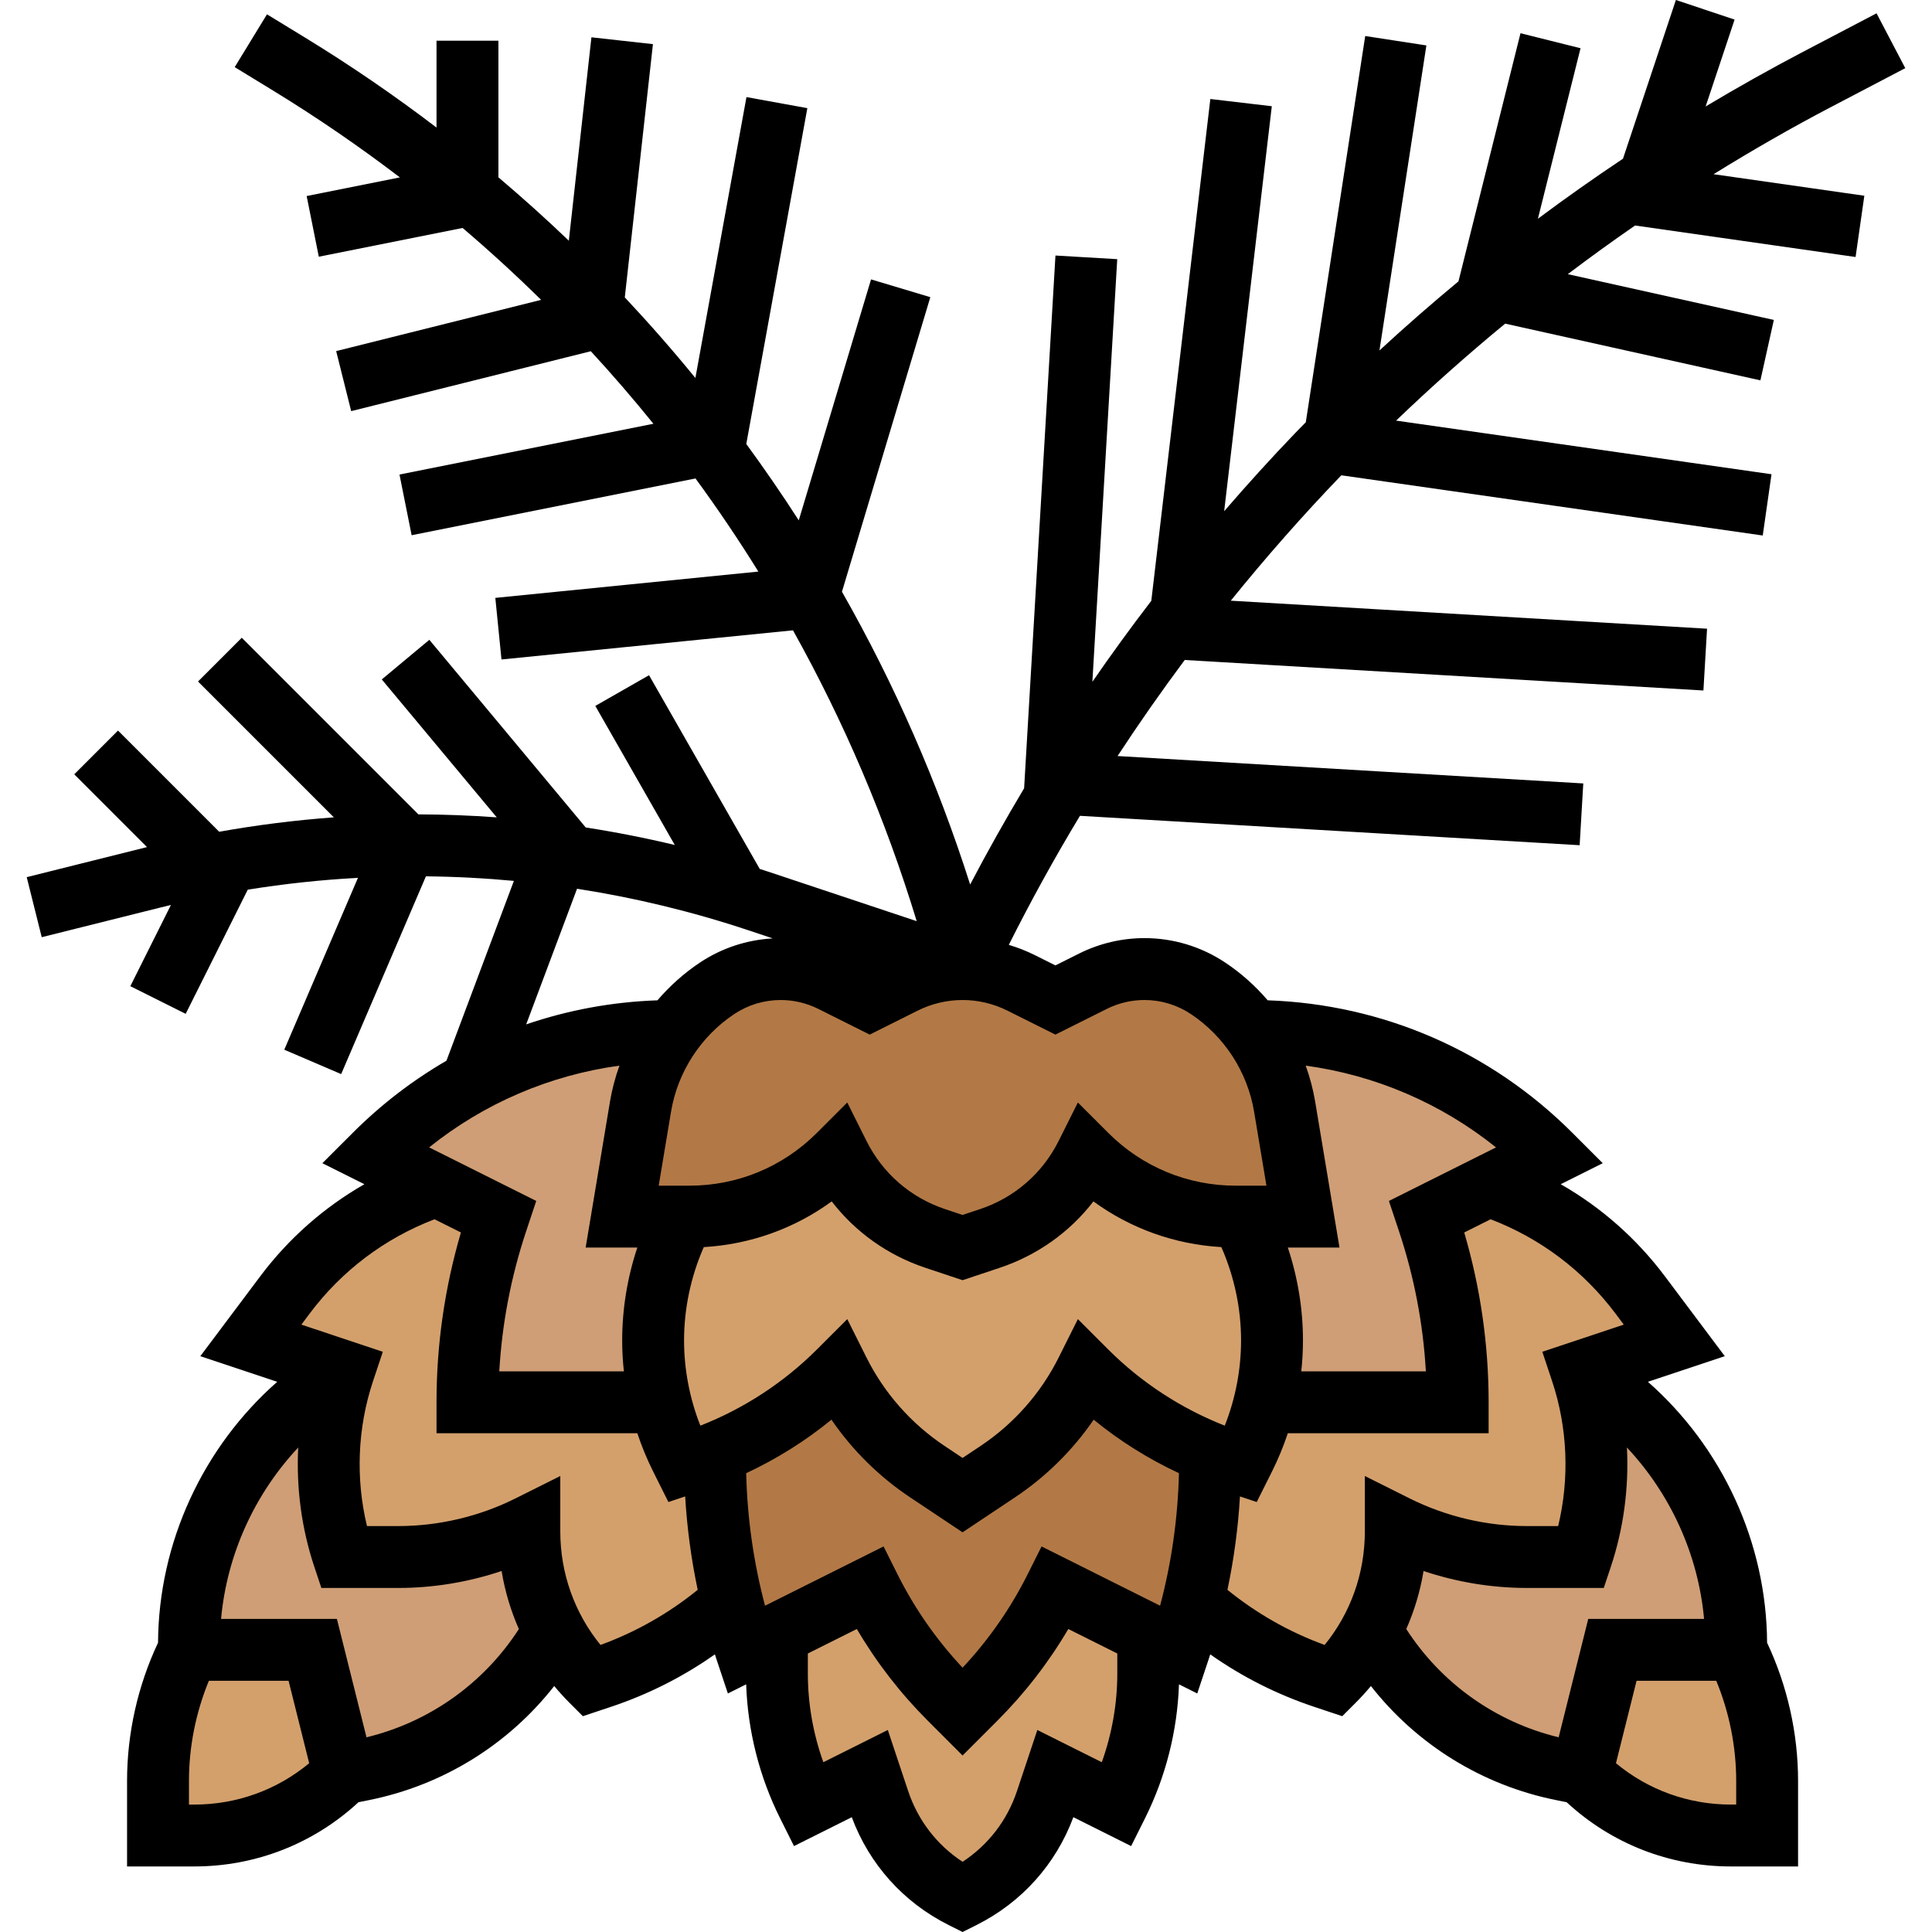
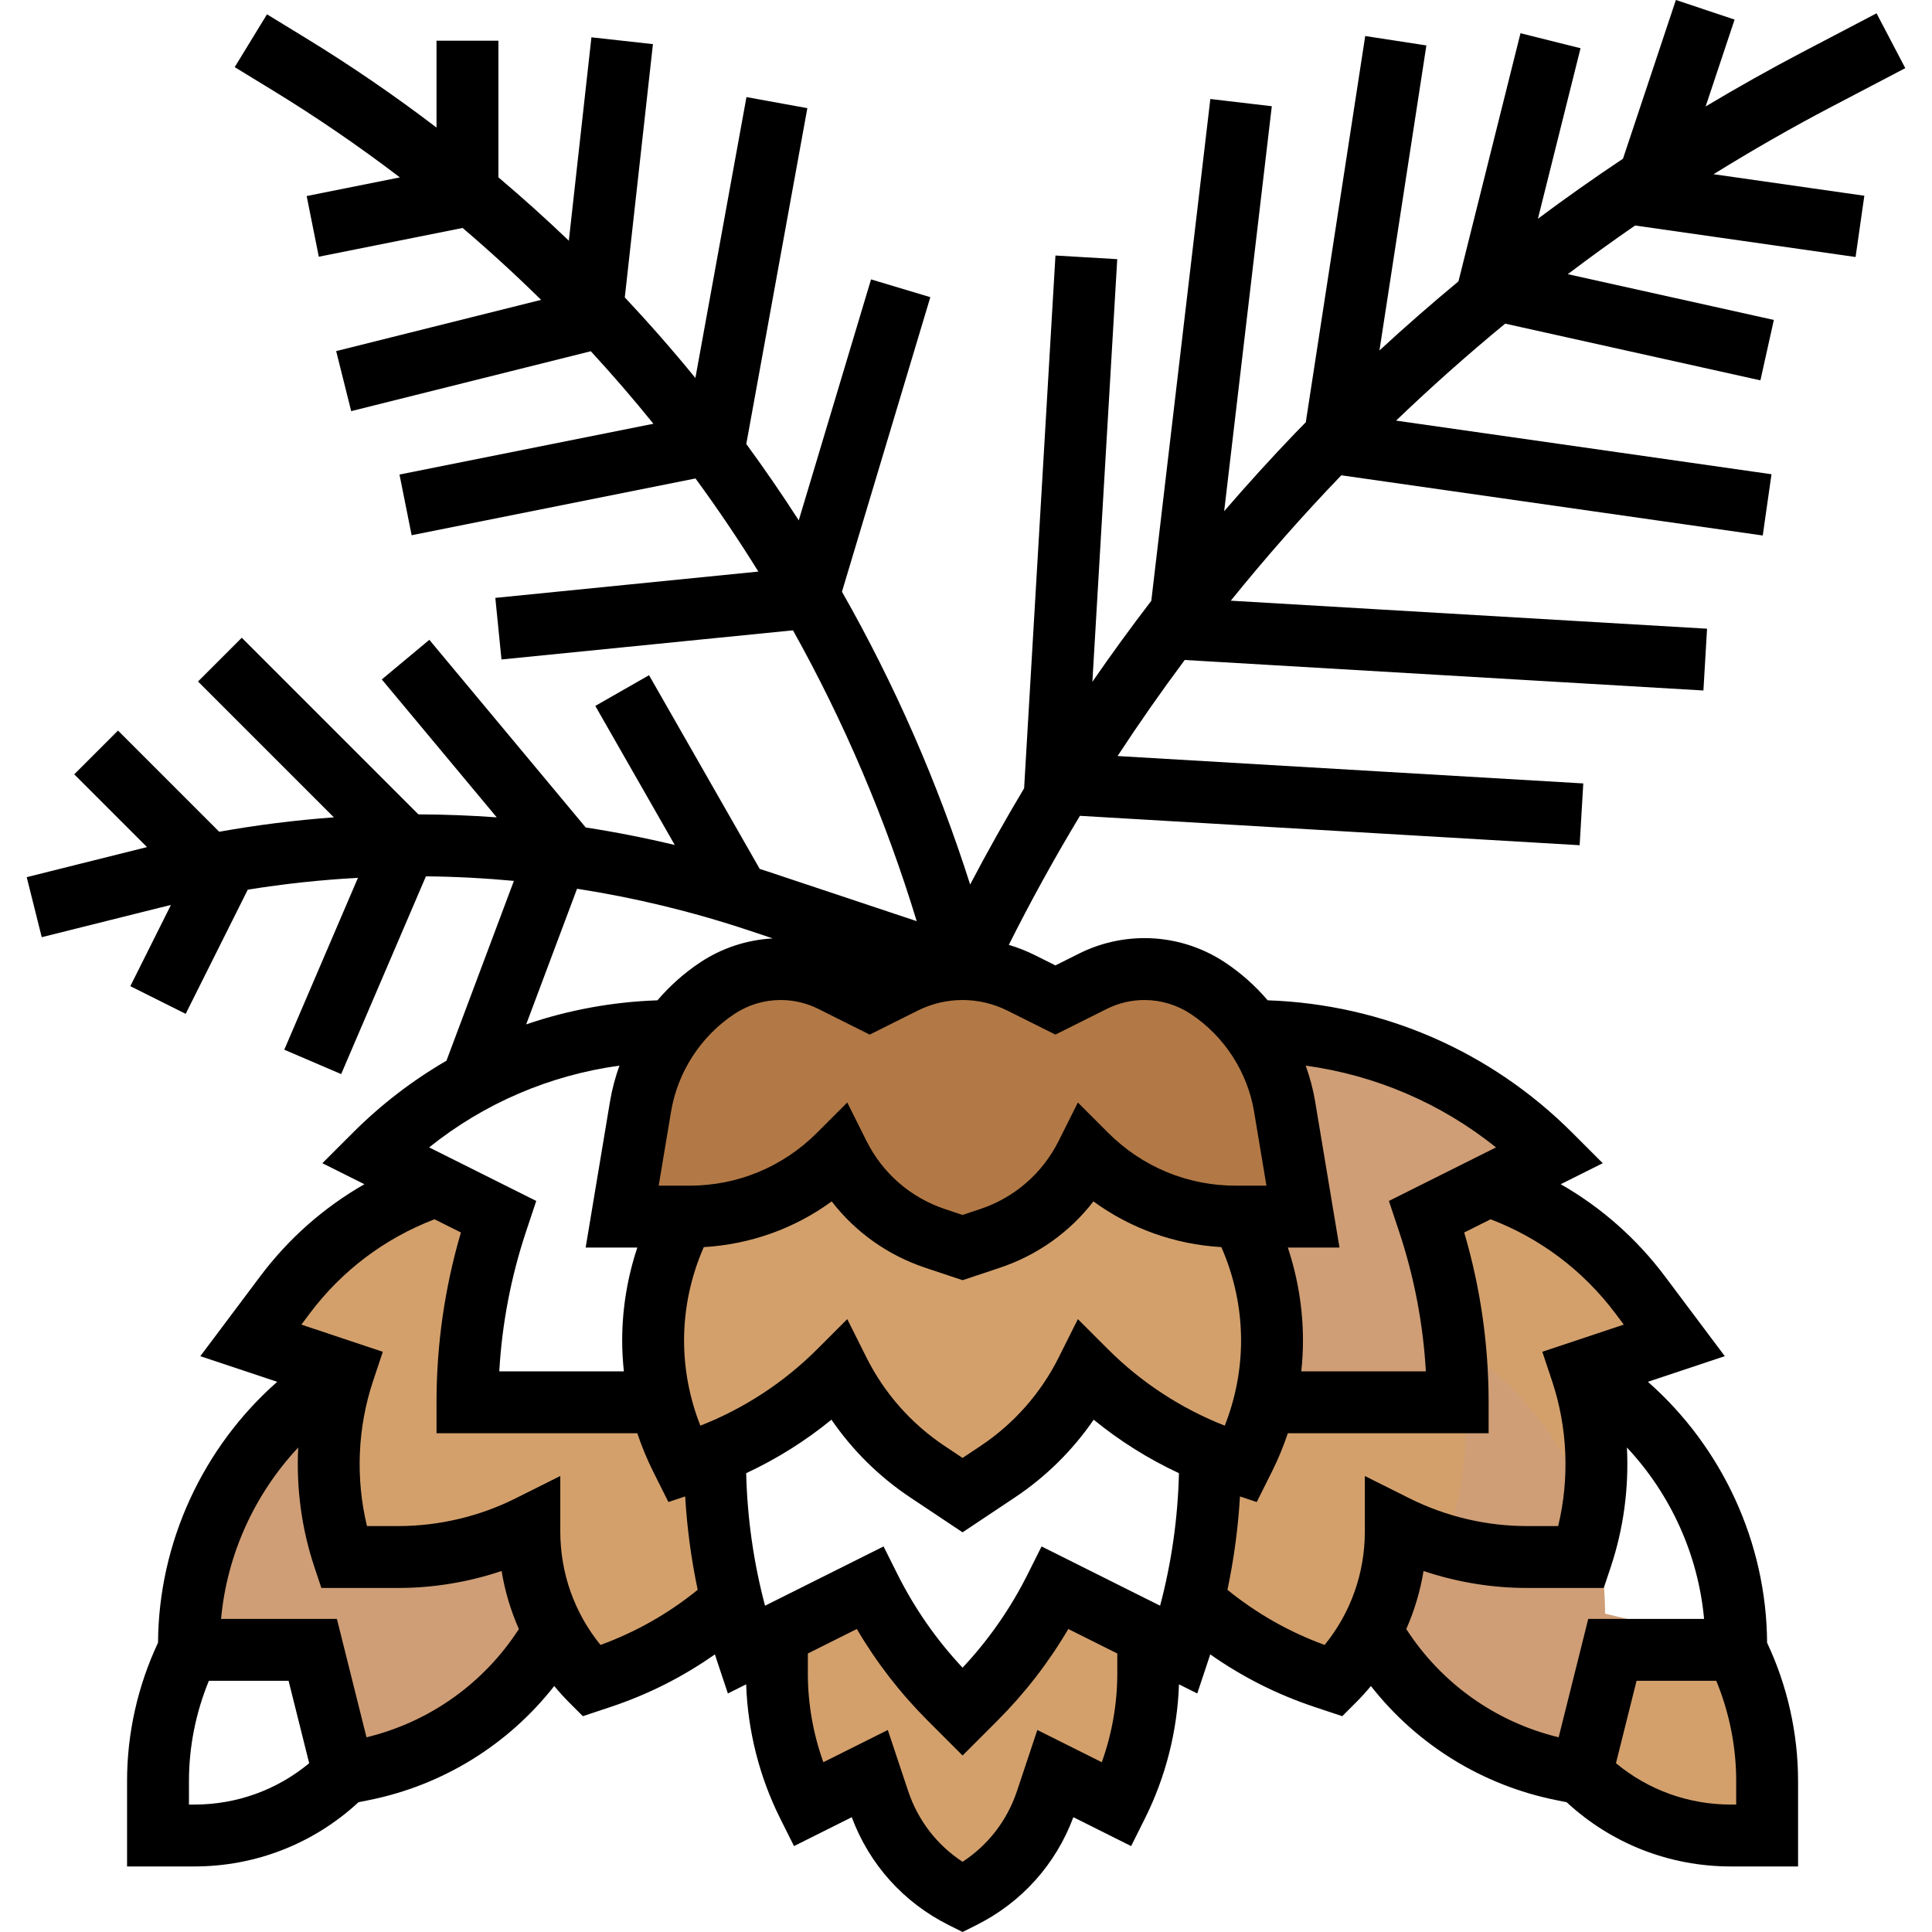
<svg xmlns="http://www.w3.org/2000/svg" id="Line" enable-background="new 0 0 485.652 499.474" height="512" viewBox="0 0 485.652 499.474" width="512">
  <g>
    <g>
      <g>
        <path d="m449.94 460.42v14.11h-9.37c-14.49 0-28.39-5.76-38.63-16l8-32h32c5.26 10.52 8 22.12 8 33.89z" fill="#d3a06c" />
      </g>
      <g>
        <path d="m305.94 375.67c1.8.73 3.62 1.4 5.47 2.02l2.53.84.84-1.69c2.29-4.58 4.04-9.37 5.24-14.31h49.92c0-15.9-2.56-31.69-7.59-46.77l-.41-1.23 16-8c15.63 5.21 29.3 15.06 39.18 28.24l8.82 11.76-24 8c2.6 7.79 3.89 15.9 3.89 24s-1.29 16.21-3.89 24h-14.11c-11.77 0-23.37-2.74-33.89-8v1.37c0 9.03-2.23 17.82-6.4 25.65-2.51 4.73-5.74 9.12-9.6 12.98l-2.53-.84c-12.52-4.18-24.01-10.88-33.79-19.67l-.08-.02c.95-3.9 1.75-7.84 2.39-11.8 1.33-8.24 2.01-16.59 2.01-24.97v-1.55z" fill="#d3a06c" />
      </g>
      <g>
-         <path d="m441.94 425.18v1.35h-32l-8 32-4.92-.98c-21.01-4.21-39.07-17.4-49.48-36 4.17-7.83 6.4-16.62 6.4-25.65v-1.37c10.52 5.26 22.12 8 33.89 8h14.11c2.6-7.79 3.89-15.9 3.89-24s-1.29-16.21-3.89-24c24.82 14.89 40 41.71 40 70.65z" fill="#cf9e76" />
+         <path d="m441.94 425.18v1.35h-32l-8 32-4.92-.98c-21.01-4.21-39.07-17.4-49.48-36 4.17-7.83 6.4-16.62 6.4-25.65v-1.37h14.11c2.6-7.79 3.89-15.9 3.89-24s-1.29-16.21-3.89-24c24.82 14.89 40 41.71 40 70.65z" fill="#cf9e76" />
      </g>
      <g>
        <path d="m393.94 298.53-16 8-16 8 .41 1.23c5.03 15.08 7.59 30.87 7.59 46.77h-49.92c.04-.14.08-.29.11-.43 1.2-5.09 1.81-10.31 1.81-15.57 0-10.52-2.45-20.9-7.16-30.31l-.84-1.69h16l-4.74-28.42c-1.04-6.24-3.35-12.14-6.72-17.35-.49-.76-1-1.5-1.54-2.23 28.89.07 56.57 11.57 77 32z" fill="#cf9e76" />
      </g>
      <g>
        <path d="m129.94 395.9c0 9.03 2.23 17.82 6.4 25.65-10.41 18.6-28.47 31.79-49.48 36l-4.92.98-8-32h-32v-1.35c0-28.94 15.18-55.76 40-70.65-2.6 7.79-3.89 15.9-3.89 24s1.29 16.21 3.89 24h14.11c11.77 0 23.37-2.74 33.89-8z" fill="#cf9e76" />
      </g>
      <g>
-         <path d="m169.94 314.53-.84 1.69c-2.36 4.71-4.14 9.65-5.35 14.74-1.2 5.09-1.81 10.31-1.81 15.57 0 5.41.65 10.78 1.92 16h-49.92c0-15.9 2.56-31.69 7.59-46.77l.41-1.23-16-8-16-8c7.47-7.47 15.9-13.74 25.01-18.7 15.81-8.61 33.66-13.26 51.99-13.3-4.21 5.73-7.07 12.43-8.26 19.58l-4.74 28.42z" fill="#cf9e76" />
-       </g>
+         </g>
      <g>
-         <path d="m73.94 426.53 8 32c-10.24 10.24-24.14 16-38.63 16h-9.37v-14.11c0-11.77 2.74-23.37 8-33.89z" fill="#d3a06c" />
-       </g>
+         </g>
      <g>
        <path d="m289.94 422.53v10.11c0 11.77-2.74 23.37-8 33.89l-16-8-2.34 7.03c-3.63 10.87-11.42 19.85-21.66 24.97-5.12-2.56-9.63-6.08-13.31-10.33-3.68-4.24-6.53-9.21-8.35-14.64l-2.34-7.03-16 8c-2.63-5.26-4.63-10.79-5.97-16.48-1.35-5.68-2.03-11.52-2.03-17.41v-10.11l24-12c2.65 5.3 5.72 10.37 9.17 15.16s7.29 9.3 11.48 13.49l3.35 3.35 3.35-3.35c8.38-8.38 15.35-18.05 20.65-28.65z" fill="#d3a06c" />
      </g>
      <g>
        <path d="m177.94 377.23c0 12.39 1.48 24.72 4.39 36.73-.02.02-.05.04-.07.06-9.78 8.79-21.27 15.49-33.79 19.67l-2.53.84c-3.86-3.86-7.09-8.25-9.6-12.98-4.17-7.83-6.4-16.62-6.4-25.65v-1.37c-10.52 5.26-22.12 8-33.89 8h-14.11c-2.6-7.79-3.89-15.9-3.89-24s1.29-16.21 3.89-24l-24-8 8.82-11.76c9.88-13.18 23.55-23.03 39.18-28.24l16 8-.41 1.23c-5.03 15.08-7.59 30.87-7.59 46.77h49.92c1.2 4.94 2.95 9.73 5.24 14.31l.84 1.69 2.53-.84c1.85-.62 3.67-1.29 5.47-2.02v.01z" fill="#d3a06c" />
      </g>
      <g>
        <path d="m314.78 316.22c4.71 9.41 7.16 19.79 7.16 30.31 0 5.26-.61 10.48-1.81 15.57-.03.14-.07.29-.11.43-1.2 4.94-2.95 9.73-5.24 14.31l-.84 1.69-2.53-.84c-1.85-.62-3.67-1.29-5.47-2.02-11.97-4.81-22.86-12-32-21.14-2.62 5.24-5.9 10.1-9.75 14.45-3.85 4.36-8.25 8.22-13.13 11.47l-9.12 6.08-9.12-6.08c-9.75-6.5-17.64-15.44-22.88-25.92-5.26 5.26-11.1 9.87-17.38 13.76-4.64 2.86-9.53 5.34-14.62 7.38-1.8.73-3.62 1.4-5.47 2.02l-2.53.84-.84-1.69c-2.29-4.58-4.04-9.37-5.24-14.31-1.27-5.22-1.92-10.59-1.92-16 0-5.26.61-10.48 1.81-15.57 1.21-5.09 2.99-10.03 5.35-14.74l.84-1.69h1.37c7.25 0 14.34-1.44 20.91-4.16 6.56-2.72 12.6-6.72 17.72-11.84 5.12 10.24 14.1 18.03 24.97 21.66l7.03 2.34 7.03-2.34c5.43-1.82 10.4-4.67 14.64-8.35 4.25-3.68 7.77-8.19 10.33-13.31 10.24 10.24 24.14 16 38.63 16h1.37z" fill="#d3a06c" />
      </g>
      <g>
-         <path d="m305.94 375.68v1.55c0 8.38-.68 16.73-2.01 24.97-.64 3.96-1.44 7.9-2.39 11.8-1.02 4.22-2.22 8.4-3.6 12.53l-8-4-24-12c-5.3 10.6-12.27 20.27-20.65 28.65l-3.35 3.35-3.35-3.35c-4.19-4.19-8.03-8.7-11.48-13.49s-6.52-9.86-9.17-15.16l-24 12-8 4c-1.38-4.14-2.59-8.34-3.61-12.57-2.91-12.01-4.39-24.34-4.39-36.73v-1.55-.01c5.09-2.04 9.98-4.52 14.62-7.38 6.28-3.89 12.12-8.5 17.38-13.76 5.24 10.48 13.13 19.42 22.88 25.92l9.12 6.08 9.12-6.08c4.88-3.25 9.28-7.11 13.13-11.47 3.85-4.35 7.13-9.21 9.75-14.45 9.14 9.14 20.03 16.33 32 21.14z" fill="#b27946" />
-       </g>
+         </g>
      <g>
        <path d="m325.2 286.11 4.74 28.42h-16-1.37c-14.49 0-28.39-5.76-38.63-16-2.56 5.12-6.08 9.63-10.33 13.31-4.24 3.68-9.21 6.53-14.64 8.35l-7.03 2.34-7.03-2.34c-10.87-3.63-19.85-11.42-24.97-21.66-5.12 5.12-11.16 9.12-17.72 11.84-6.57 2.72-13.66 4.16-20.91 4.16h-1.37-16l4.74-28.42c1.19-7.15 4.05-13.85 8.26-19.58 3.13-4.27 7.02-8.01 11.52-11.01 2.44-1.63 5.09-2.87 7.87-3.71 2.77-.84 5.67-1.28 8.6-1.28 2.31 0 4.59.27 6.82.79 2.23.53 4.4 1.31 6.46 2.34l9.73 4.87 8.84-4.42c4.71-2.36 9.9-3.58 15.16-3.58 2.63 0 5.24.3 7.79.9 2.54.6 5.01 1.5 7.37 2.68l8.84 4.42 9.73-4.87c4.12-2.06 8.67-3.13 13.28-3.13 2.93 0 5.83.44 8.6 1.28 2.78.84 5.43 2.08 7.87 3.71 4.5 3 8.39 6.74 11.52 11.01.54.73 1.05 1.47 1.54 2.23 3.37 5.21 5.68 11.11 6.72 17.35z" fill="#b27946" />
      </g>
    </g>
    <path d="m466.641 27.575 19.012-9.958-7.424-14.173-19.012 9.958c-8.541 4.474-16.928 9.192-25.175 14.122l7.488-22.464-15.179-5.06-13.677 41.031c-7.468 4.983-14.804 10.154-21.993 15.521l11.02-44.082-15.521-3.881-16.038 64.152c-6.956 5.772-13.775 11.717-20.426 17.863l12.132-78.858-15.814-2.433-15.363 99.857c-.912.935-1.837 1.855-2.742 2.797-6.315 6.574-12.424 13.317-18.36 20.194l12.317-104.698-15.891-1.869-15.262 129.728c-5.251 6.857-10.341 13.832-15.233 20.943l6.427-109.265-15.973-.939-8.102 137.731c-4.871 8.156-9.534 16.446-13.952 24.881-8.417-26.412-19.496-51.712-33.141-75.695l22.845-76.148-15.326-4.598-18.688 62.295c-4.308-6.699-8.838-13.277-13.563-19.745l15.786-86.821-15.742-2.862-13.205 72.621c-5.854-7.174-11.942-14.117-18.249-20.835l7.275-65.473-15.902-1.767-5.843 52.587c-5.893-5.656-11.973-11.109-18.206-16.391v-35.311h-16v22.448c-10.869-8.281-22.179-16.044-33.943-23.233l-9.886-6.041-8.344 13.652 9.886 6.041c11.39 6.96 22.327 14.473 32.817 22.468l-24.1 4.82 3.139 15.689 37.178-7.436c7.002 5.964 13.769 12.162 20.292 18.585l-52.98 13.246 3.881 15.522 61.95-15.487c5.602 6.079 10.999 12.332 16.184 18.753l-65.644 13.129 3.139 15.689 73.387-14.677c5.721 7.809 11.139 15.838 16.252 24.072l-68.003 6.8 1.592 15.921 75.36-7.536c13.207 23.649 23.949 48.819 31.987 75.19l-38.457-12.819c-.706-.235-1.415-.454-2.122-.684l-28.618-50.081-13.893 7.938 20.545 35.953c-7.615-1.824-15.294-3.333-23.023-4.528l-40.43-48.516-12.291 10.243 29.716 35.659c-6.726-.491-13.478-.753-20.249-.772l-45.664-45.665-11.314 11.313 35.12 35.12c-9.938.728-19.837 1.973-29.648 3.725l-26.158-26.158-11.314 11.313 18.813 18.813c-.191.047-.384.091-.575.139l-30.523 7.631 3.881 15.522 30.521-7.63c.957-.239 1.917-.467 2.877-.696l-10.493 20.987 14.311 7.155 16.052-32.103c9.433-1.519 18.943-2.541 28.484-3.062l-19.045 44.436 14.707 6.303 21.909-51.124c7.611.076 15.196.469 22.742 1.177l-17.434 46.492c-8.746 5.072-16.89 11.31-24.228 18.647l-7.849 7.848 10.864 5.432c-10.45 5.977-19.596 14.027-26.937 23.815l-15.48 20.641 19.88 6.627c-19.182 16.89-30.67 41.516-30.813 67.453-5.241 11.125-8.008 23.434-8.008 35.729v22.111h17.373c15.886 0 30.863-5.885 42.462-16.608l2.652-.53c19.152-3.831 36.082-14.361 47.944-29.505 1.234 1.481 2.532 2.921 3.912 4.301l3.496 3.496 7.225-2.408c9.667-3.222 18.674-7.777 26.906-13.578.147.454.288.91.439 1.363l2.917 8.751 4.725-2.363c.409 11.998 3.424 23.924 8.792 34.66l3.577 7.156 14.934-7.467c4.534 12.185 13.379 22.045 25.066 27.889l3.578 1.789 3.578-1.789c11.688-5.844 20.532-15.703 25.066-27.889l14.934 7.467 3.577-7.156c5.368-10.736 8.383-22.662 8.792-34.66l4.725 2.363 2.917-8.751c.151-.453.292-.909.439-1.363 8.233 5.801 17.24 10.355 26.906 13.578l7.225 2.408 3.496-3.496c1.38-1.38 2.679-2.819 3.912-4.301 11.862 15.144 28.792 25.674 47.945 29.505l2.651.53c11.6 10.723 26.576 16.609 42.462 16.609h17.373v-22.111c0-12.295-2.768-24.604-8.008-35.729-.143-25.937-11.63-50.563-30.813-67.453l19.88-6.627-15.48-20.641c-7.341-9.788-16.488-17.838-26.937-23.816l10.864-5.432-7.849-7.848c-21.161-21.16-49.007-33.236-78.773-34.264-3.175-3.707-6.849-7.005-10.966-9.749-6.213-4.141-13.443-6.33-20.908-6.33-5.821 0-11.65 1.376-16.857 3.979l-6.152 3.076-5.267-2.633c-2.174-1.087-4.447-1.981-6.779-2.675 5.696-11.365 11.835-22.492 18.39-33.361l129.187 7.599.939-15.973-120.398-7.082c5.536-8.455 11.326-16.737 17.364-24.833l134.094 7.888.939-15.973-123.129-7.243c9.058-11.208 18.587-22.033 28.577-32.416l108.95 15.564 2.264-15.839-97.054-13.865c9.077-8.709 18.488-17.069 28.2-25.07l65.987 14.664 3.471-15.619-53.267-11.837c5.705-4.316 11.501-8.512 17.391-12.578l57.009 8.144 2.264-15.839-38.975-5.568c9.966-6.174 20.144-12.017 30.546-17.465zm-324.37 202.191c15.002 2.331 29.807 5.909 44.296 10.739l6.303 2.101c-6.729.366-13.208 2.496-18.847 6.255-4.117 2.744-7.791 6.042-10.966 9.749-11.706.404-23.114 2.519-33.936 6.222zm10.962 45.728c-1.082 3.008-1.917 6.117-2.448 9.304l-6.288 37.731h13.356c-2.573 7.725-3.913 15.866-3.913 24 0 2.671.151 5.342.436 8h-32.208c.703-12.328 3.033-24.484 6.952-36.241l2.603-7.813-27.691-13.846c14.249-11.412 31.157-18.659 49.201-21.135zm-109.92 191.036h-1.373v-6.111c0-8.848 1.775-17.704 5.15-25.889h20.604l5.327 21.31c-8.341 6.92-18.734 10.69-29.708 10.69zm44.526-17.391-7.652-30.609h-29.944c1.514-16.628 8.656-32.261 19.944-44.308-.529 10.412.856 20.917 4.163 30.839l1.824 5.47h19.877c9.057 0 18.124-1.499 26.717-4.383.851 5.2 2.359 10.231 4.463 15.005-9.053 14.03-23.12 24.051-39.392 27.986zm60.497-23.878c-6.735-8.28-10.396-18.538-10.396-29.358v-14.317l-11.578 5.789c-9.361 4.681-19.843 7.155-30.311 7.155h-8.089c-2.971-12.32-2.448-25.426 1.567-37.47l2.529-7.59-21.058-7.02 2.162-2.882c8.3-11.067 19.407-19.433 32.262-24.352l6.825 3.412c-4.188 14.26-6.309 29.002-6.309 43.901v8h51.913c1.128 3.388 2.492 6.698 4.087 9.89l3.948 7.894 4.336-1.445c.477 8.128 1.562 16.19 3.238 24.142-7.548 6.125-15.971 10.908-25.126 14.251zm133.604 7.38c0 7.795-1.372 15.598-4.007 22.941l-16.666-8.333-5.26 15.78c-2.533 7.601-7.461 13.973-14.067 18.292-6.606-4.319-11.534-10.69-14.067-18.291l-5.26-15.781-16.666 8.333c-2.635-7.343-4.007-15.146-4.007-22.941v-5.167l12.664-6.332c5.073 8.637 11.217 16.582 18.328 23.693l9.008 9.009 9.008-9.009c7.11-7.111 13.255-15.057 18.328-23.693l12.664 6.332zm11.067-17.522-30.644-15.322-3.578 7.155c-4.429 8.856-10.087 16.979-16.845 24.188-6.758-7.208-12.416-15.332-16.845-24.188l-3.578-7.155-30.644 15.322c-2.967-11.187-4.592-22.663-4.875-34.258 7.88-3.679 15.315-8.324 22.043-13.834 5.423 7.903 12.332 14.741 20.345 20.083l13.554 9.035 13.554-9.036c8.014-5.342 14.922-12.18 20.345-20.083 6.728 5.511 14.163 10.155 22.043 13.834-.283 11.595-1.908 23.072-4.875 34.259zm-13.41-66.246-7.848-7.848-4.964 9.928c-4.611 9.224-11.585 17.123-20.166 22.844l-4.679 3.119-4.679-3.119c-8.581-5.721-15.555-13.621-20.166-22.844l-4.964-9.928-7.848 7.848c-8.539 8.538-18.884 15.291-30.129 19.697-2.768-6.996-4.215-14.522-4.215-22.04 0-8.271 1.765-16.547 5.099-24.121 12.035-.702 23.431-4.785 33.069-11.812 6.148 7.961 14.514 13.926 24.271 17.179l9.56 3.187 9.56-3.187c9.758-3.252 18.123-9.217 24.271-17.179 9.639 7.027 21.035 11.11 33.07 11.812 3.334 7.574 5.099 15.85 5.099 24.121 0 7.518-1.447 15.044-4.215 22.04-11.243-4.407-21.587-11.159-30.126-19.697zm162.343 111.545v6.111h-1.373c-10.974 0-21.367-3.77-29.708-10.69l5.327-21.31h20.604c3.375 8.185 5.15 17.041 5.15 25.889zm-8.302-41.888h-29.943l-7.652 30.609c-16.272-3.935-30.339-13.956-39.393-27.987 2.104-4.774 3.612-9.804 4.463-15.005 8.593 2.884 17.66 4.383 26.717 4.383h19.877l1.824-5.47c3.307-9.922 4.692-20.427 4.163-30.839 11.287 12.048 18.43 27.681 19.944 44.309zm-100.542-133.731c-.531-3.188-1.366-6.296-2.448-9.305 18.044 2.476 34.952 9.722 49.202 21.137l-27.691 13.846 2.603 7.815c3.919 11.754 6.249 23.91 6.952 36.238h-32.208c.285-2.658.436-5.329.436-8 0-8.134-1.34-16.275-3.913-24h13.356zm-11.156 95.619c1.596-3.191 2.958-6.5 4.087-9.888h51.913v-8c0-14.9-2.12-29.642-6.309-43.901l6.825-3.412c12.855 4.919 23.962 13.285 32.262 24.353l2.162 2.881-21.06 7.02 2.529 7.59c4.016 12.043 4.538 25.149 1.567 37.47h-8.089c-10.468 0-20.949-2.474-30.311-7.155l-11.578-5.789v14.317c0 10.821-3.66 21.078-10.396 29.358-9.155-3.342-17.578-8.126-25.127-14.251 1.676-7.951 2.761-16.014 3.238-24.142l4.336 1.445zm-56-112.944 13.309-6.654c2.996-1.498 6.351-2.29 9.701-2.29 4.297 0 8.458 1.26 12.033 3.643 8.666 5.777 14.618 14.983 16.329 25.256l3.185 19.101h-7.93c-12.454 0-24.163-4.85-32.971-13.657l-7.848-7.848-4.964 9.928c-4.203 8.406-11.429 14.673-20.346 17.645l-4.499 1.5-4.499-1.5c-8.917-2.972-16.143-9.239-20.346-17.645l-4.964-9.928-7.848 7.848c-8.808 8.807-20.517 13.657-32.971 13.657h-7.93l3.185-19.101c1.711-10.273 7.663-19.479 16.329-25.255 3.575-2.384 7.736-3.644 12.033-3.644 3.351 0 6.705.792 9.701 2.29l13.309 6.654 12.423-6.211c3.575-1.788 7.579-2.733 11.577-2.733s8.002.945 11.577 2.733z" />
  </g>
</svg>